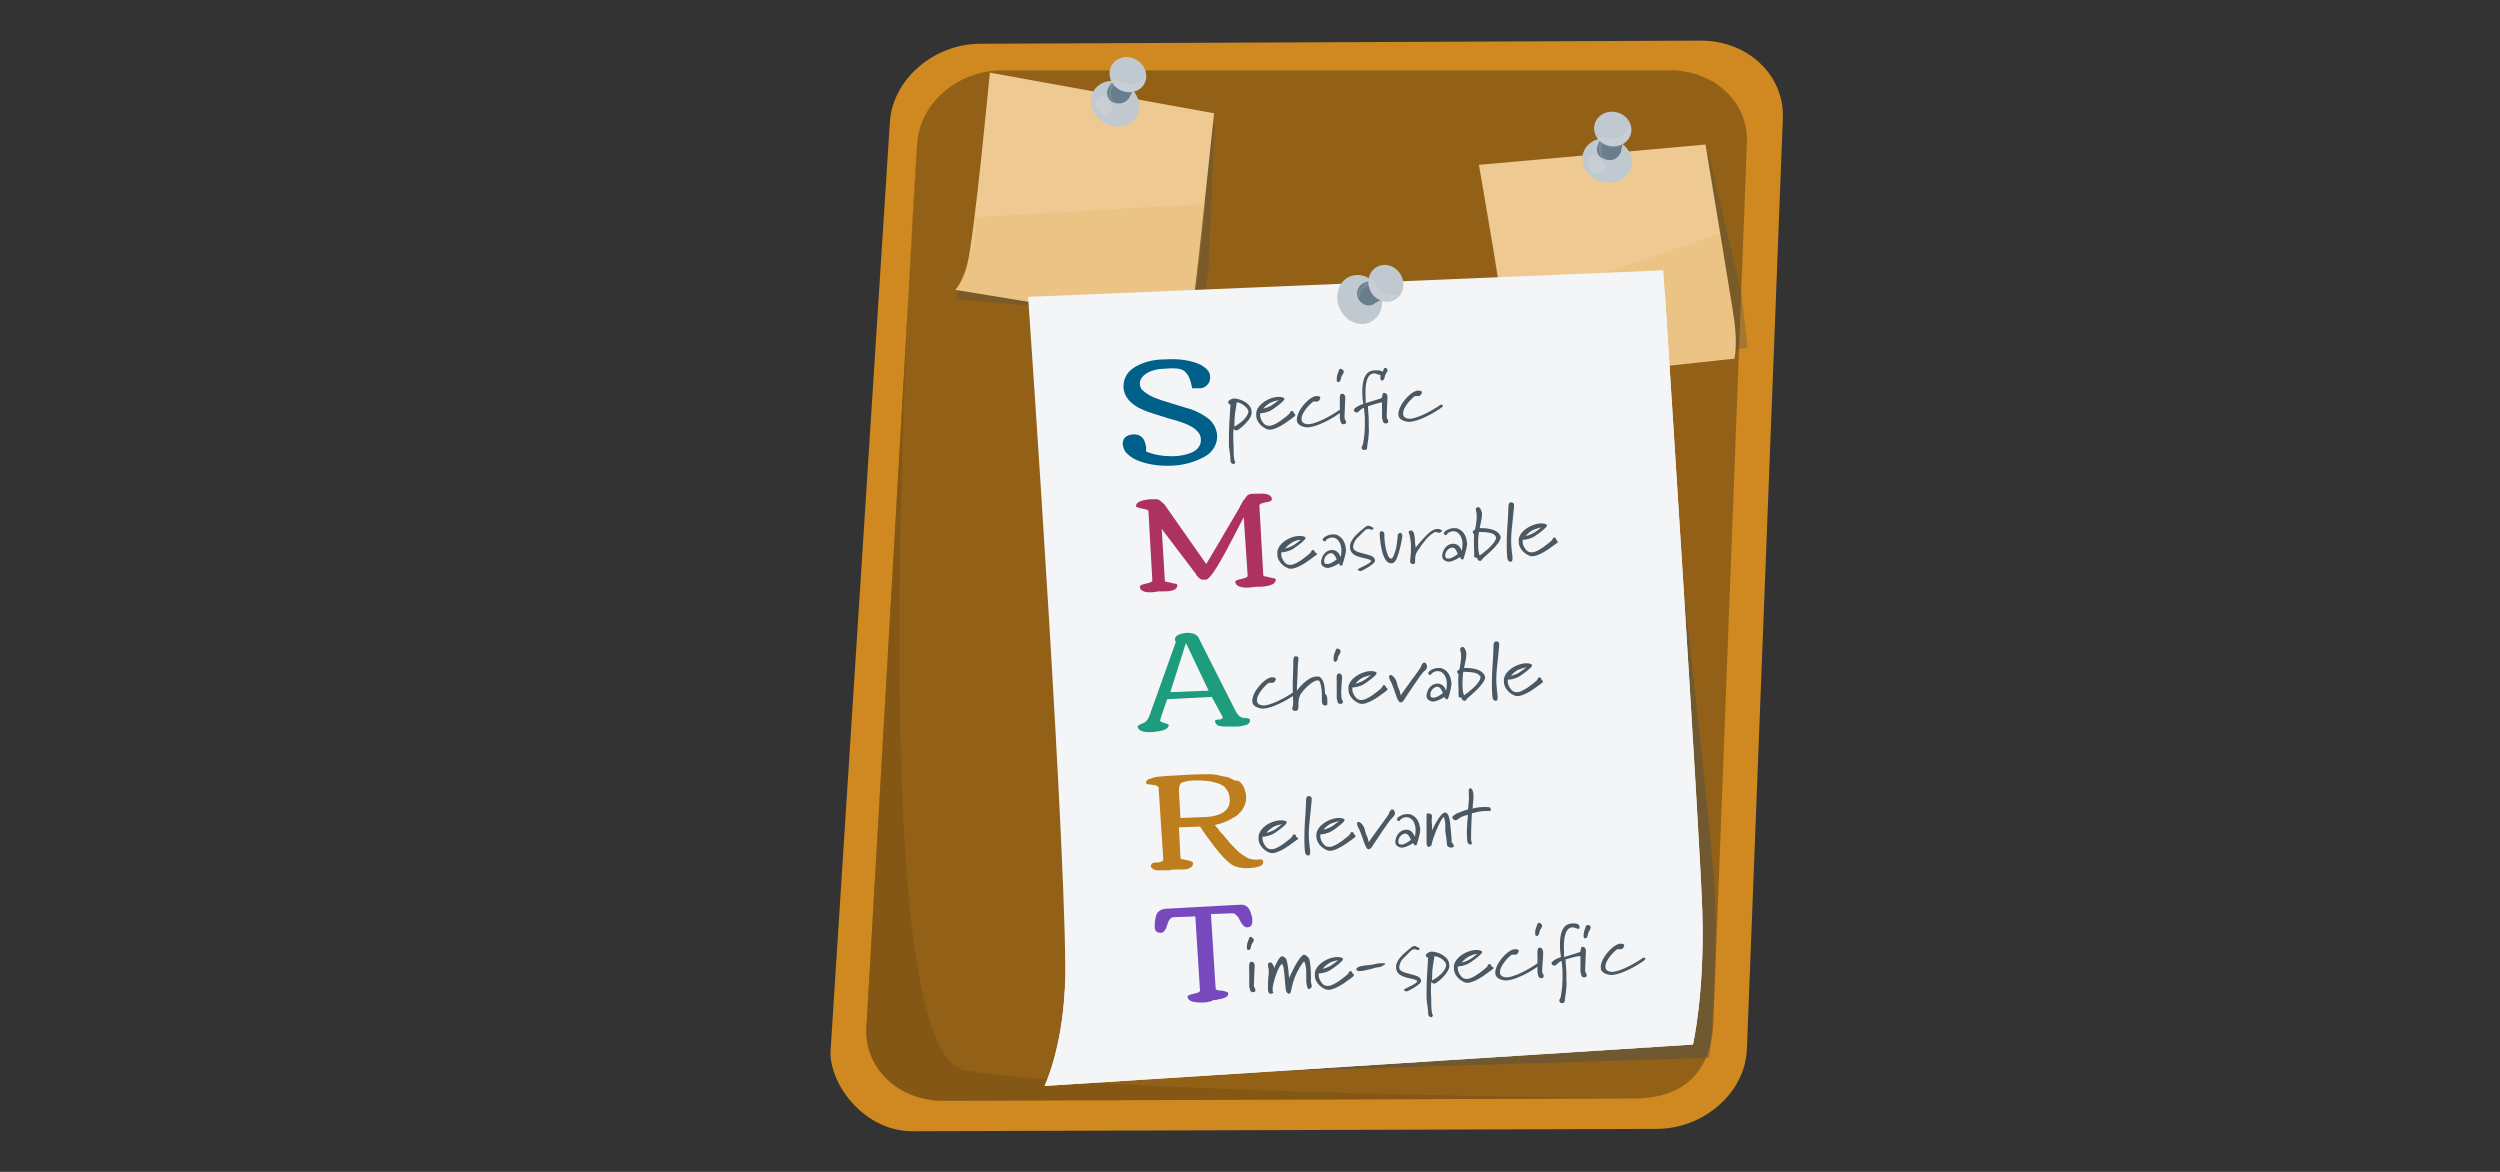
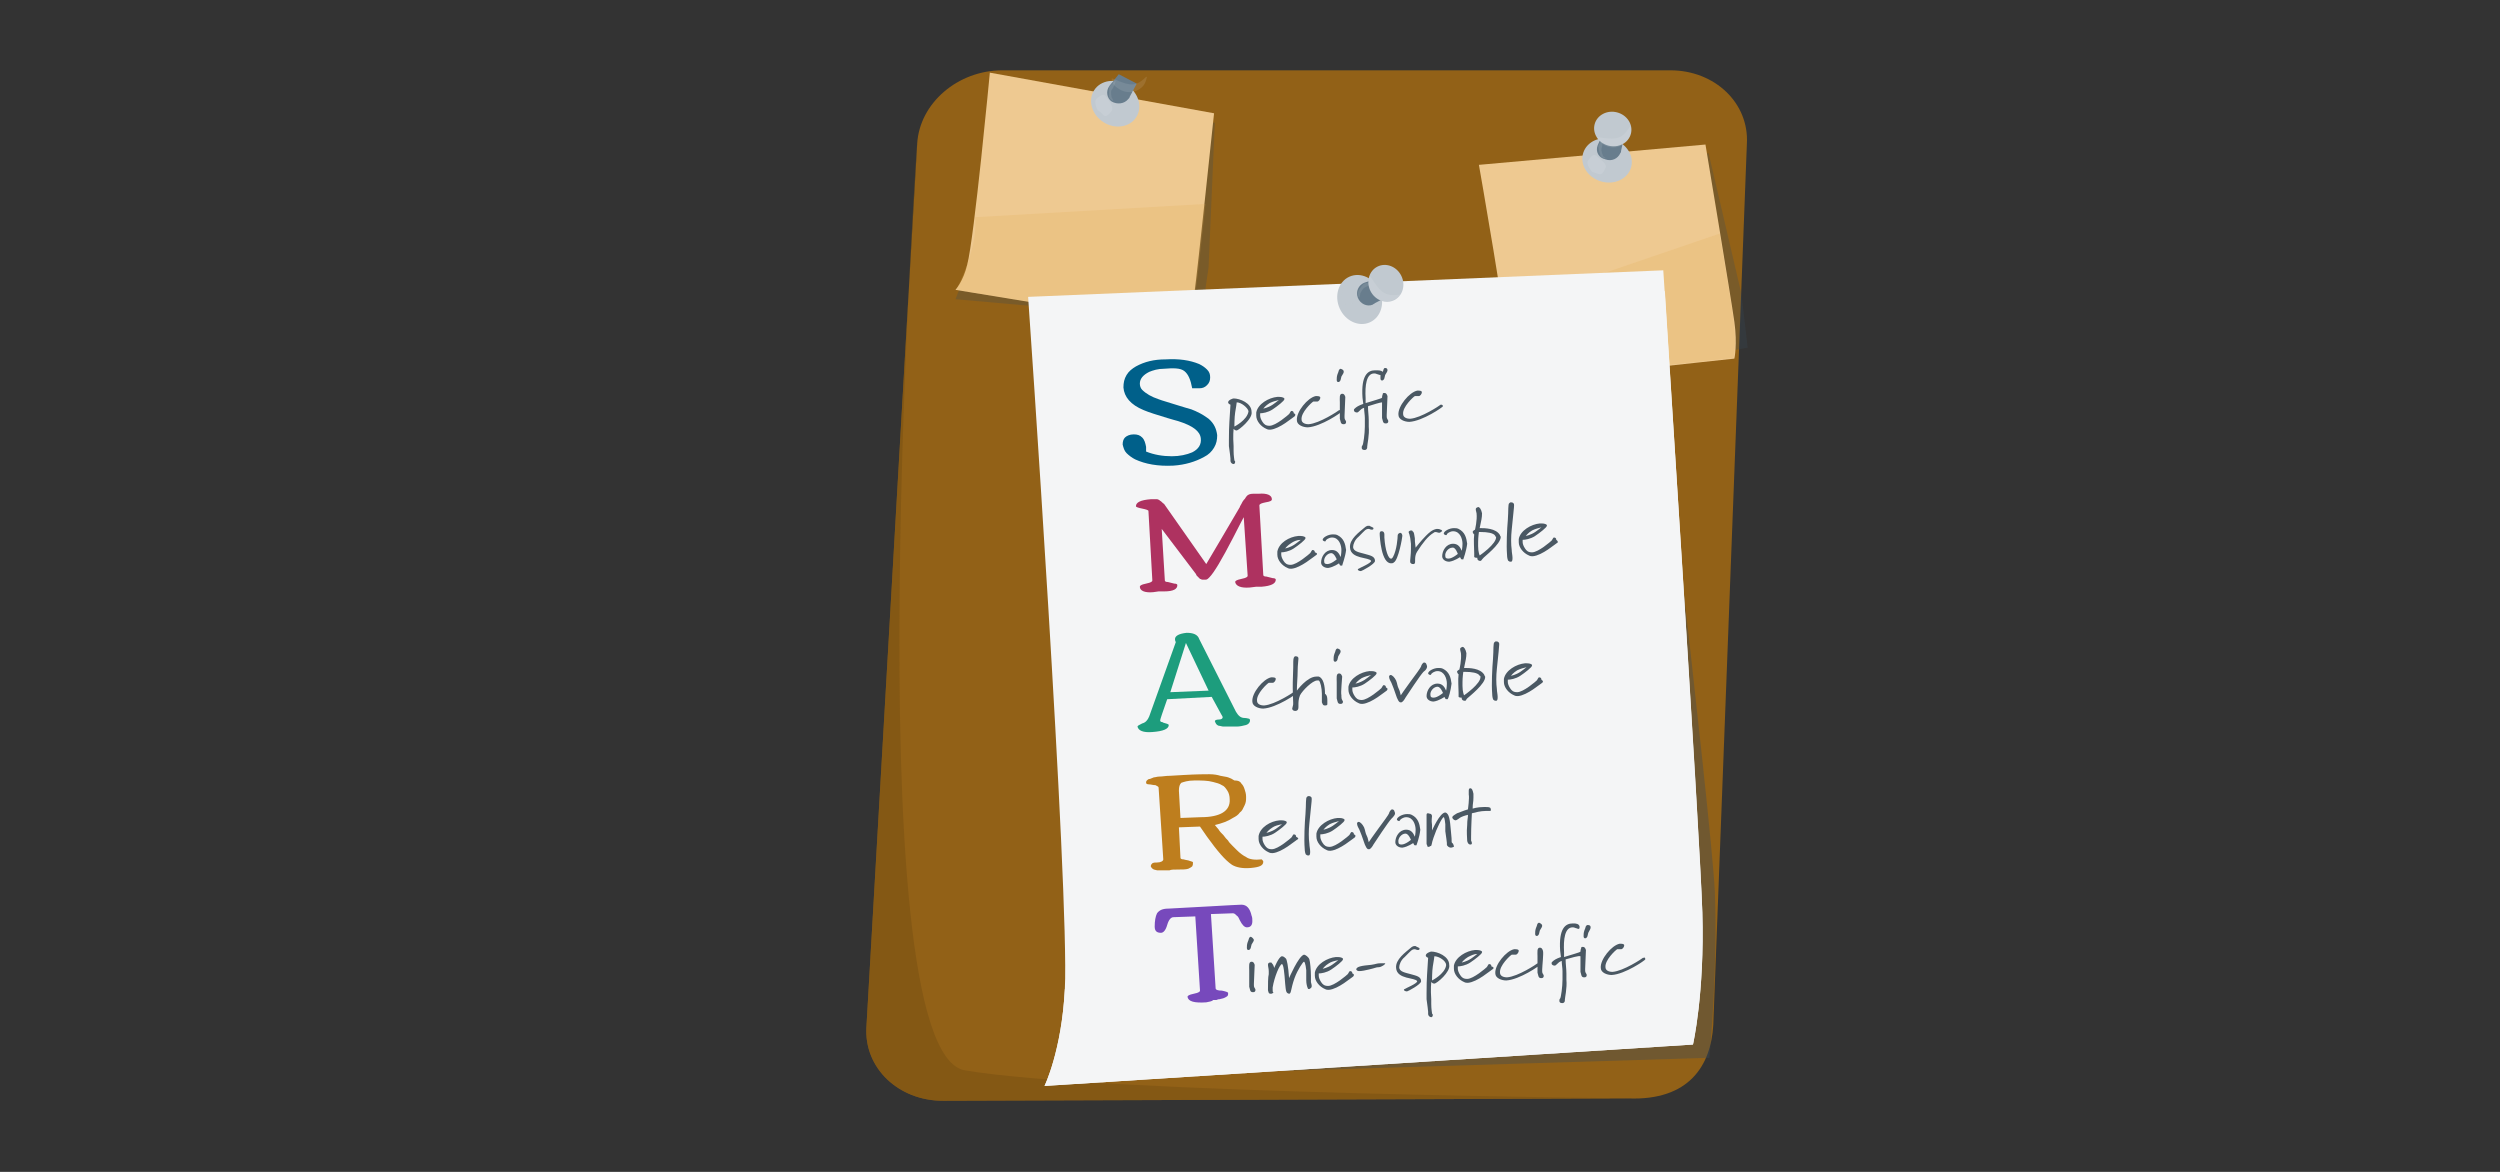
<svg xmlns="http://www.w3.org/2000/svg" version="1.1" id="Layer_1" x="0px" y="0px" viewBox="0 0 320 150" style="enable-background:new 0 0 320 150;" xml:space="preserve">
  <rect x="0" y="0" width="320" height="150" fill="#333333" stroke="none" />
  <style type="text/css">
	.st0{fill:#CF8920;}
	.st1{fill:#926117;}
	.st2{opacity:0.6;fill:#7C5213;}
	.st3{opacity:0.2;fill:#E4AA53;}
	.st4{opacity:0.27;fill:#3B4B59;}
	.st5{fill:#EEC991;}
	.st6{fill:#C1C9D0;}
	.st7{fill:#687D8D;}
	.st8{opacity:0.1;fill:#FFFFFF;}
	.st9{opacity:0.39;fill:#3B4B59;}
	.st10{fill:#F4F5F6;}
	.st11{opacity:0.1;fill:#C1C9D0;}
	.st12{fill:#00608A;}
	.st13{fill:#4A5863;}
	.st14{fill:#AE3260;}
	.st15{fill:#1D9D7D;}
	.st16{fill:#BE7E1E;}
	.st17{fill:#7749BC;}
</style>
  <g>
-     <path class="st0" d="M212,144.5l-95.2,0.3c-6.1,0-10.5-5.8-10.5-10.1l7.6-119c0.3-5.5,5.6-10.1,11.6-10.1l92.2-0.4   c6.1,0,10.8,4.5,10.5,10.1l-4.6,119.1C223.3,140,218,144.5,212,144.5z" />
    <path class="st1" d="M208.4,140.6l-87.7,0.3c-5.7,0-10.1-4.2-9.8-9.4l6.5-113.1c0.3-5.2,5.2-9.4,10.9-9.4l85.5,0   c5.7,0,10.1,4.2,9.8,9.4l-4.3,112.8C219,136.4,216.2,140.9,208.4,140.6z" />
    <path class="st2" d="M208.4,140.6l-87.7,0.3c-5.7,0-10.1-4.2-9.8-9.4l6.5-113.1c0.3-5.2-8.3,116.1,6.1,118.6   C140.9,140,211.3,140.6,208.4,140.6z" />
  </g>
-   <path class="st3" d="M191.9,40.2c2,3.2,1.4,9.5,1.4,9.5l28.8-7.2c0,0,0.1-1.9-0.6-4.7c-0.7-2.5-2.2-7.4-3.3-10.9" />
  <polygon class="st4" points="155.5,15.7 154.7,34.2 153.7,41.1 122.3,38.3 125,31.4 150,15.7 " />
  <path class="st5" d="M126.7,9.3c0,0-2,21.2-2.9,24.6c-0.5,2.1-1.5,3.2-1.5,3.2l29.3,4.8c0,0,0.8-1.7,1.3-4.5  c0.4-2.9,2.5-22.9,2.5-22.9L126.7,9.3z" />
  <path class="st3" d="M124.8,27.8c0.5,3.8-2.4,9.3-2.4,9.3l29.3,4.8c0,0,0.8-1.7,1.3-4.5c0.4-2.5,0.9-7.7,1.3-11.3" />
  <g>
    <ellipse transform="matrix(0.541 -0.841 0.841 0.541 54.358 126.092)" class="st6" cx="142.7" cy="13.3" rx="2.8" ry="3.2" />
    <path class="st7" d="M142,11l1.2-1.5l2.3,1.2l-0.9,1.7c0,0.1-0.1,0.2-0.2,0.3c-0.5,0.6-1.4,0.7-2.1,0.3   C141.7,12.6,141.5,11.7,142,11z" />
    <path class="st8" d="M140.5,14.1c0,0-0.6-1.1-0.1-1.5s0.9-0.7,1.2-0.2c0.3,0.4,1,1.3,0.7,1.8c-0.3,0.4-0.7,0.8-1,0.6   C141,14.4,140.5,14.1,140.5,14.1z" />
    <path class="st8" d="M142.3,12.5c0,0-0.2-0.8,0-1c0.2-0.2,0.7-1.4,0.4-1.1S142,11,142,11.2s-0.1,1.1,0,1.3c0.1,0.2,0.5,0.5,0.5,0.4   S142.3,12.5,142.3,12.5z" />
-     <ellipse transform="matrix(0.503 -0.864 0.864 0.503 63.44 129.493)" class="st6" cx="144.4" cy="9.6" rx="2.2" ry="2.4" />
    <path class="st8" d="M143.1,11.3c1.1,0.8,2.5,0.6,3.3-0.4c0.2-0.3,0.3-0.6,0.4-1c0-0.4-0.6,0.8-1.8,0.9c-1.1,0.1-2.8-1-2.7-0.7   C142.3,10.6,142.6,11,143.1,11.3z" />
  </g>
  <polygon class="st4" points="218.7,19.6 222.9,37.6 223.7,44.5 192.7,50.1 193.5,42.8 213.5,21 " />
  <path class="st5" d="M189.3,21.1c0,0,3.7,21,3.8,24.5c0.1,2.2-0.6,3.5-0.6,3.5l29.5-3.2c0,0,0.4-1.8,0-4.7s-3.7-22.7-3.7-22.7  L189.3,21.1z" />
  <path class="st3" d="M192.3,39.4c1.5,3.5,0.1,9.6,0.1,9.6l29.5-3.2c0,0,0.4-1.8,0-4.7c-0.3-2.6-1.2-7.6-1.8-11.2" />
  <g>
    <ellipse transform="matrix(0.298 -0.955 0.955 0.298 124.736 210.835)" class="st6" cx="205.7" cy="20.6" rx="2.8" ry="3.2" />
    <path class="st7" d="M204.5,18.6l0.8-1.8l2.6,0.6l-0.4,1.9c0,0.1,0,0.2-0.1,0.3c-0.3,0.7-1.1,1.1-1.9,0.8   C204.6,20.2,204.2,19.4,204.5,18.6z" />
    <path class="st8" d="M203.8,22c0,0-0.9-1-0.5-1.5s0.7-0.9,1.1-0.5c0.4,0.4,1.4,1,1.1,1.5c-0.2,0.5-0.5,0.9-0.8,0.8   S203.8,22,203.8,22z" />
    <path class="st8" d="M205.2,20c0,0-0.3-0.7-0.2-1s0.3-1.5,0.1-1.2c-0.2,0.3-0.5,0.7-0.5,1s0.2,1,0.3,1.2c0.2,0.2,0.6,0.4,0.6,0.2   C205.5,20.2,205.2,20,205.2,20z" />
    <ellipse transform="matrix(0.256 -0.967 0.967 0.256 137.543 211.854)" class="st6" cx="206.4" cy="16.6" rx="2.2" ry="2.4" />
    <path class="st8" d="M205.6,18.7c1.2,0.5,2.6-0.1,3-1.3c0.1-0.3,0.2-0.7,0.1-1.1c-0.1-0.4-0.4,0.9-1.5,1.3c-1,0.4-3-0.2-2.8,0   C204.7,18.1,205.1,18.5,205.6,18.7z" />
  </g>
  <path class="st9" d="M133.5,40.7c0,0,6.4,73.1,6,85.2c-0.2,7.6-2.3,12-2.3,12l81.6-2.5c0,0,1.1-11.3,0.7-21.3  c-0.5-10-8.6-78.1-8.6-78.1L133.5,40.7z" />
  <path class="st10" d="M131.6,38c0,0,5.3,76.1,4.7,88.6c-0.4,7.9-2.6,12.4-2.6,12.4l83-5.3c0,0,1.5-6.5,1.2-16.9s-5-82.2-5-82.2  L131.6,38z" />
  <g>
    <ellipse transform="matrix(0.912 -0.411 0.411 0.912 -0.434 74.829)" class="st6" cx="174" cy="38.4" rx="2.8" ry="3.2" />
    <path class="st7" d="M174.6,36.2l1.8-0.6l1.3,2.3l-1.7,0.9c-0.1,0.1-0.2,0.1-0.3,0.2c-0.7,0.3-1.6-0.1-1.9-0.9   C173.5,37.3,173.9,36.5,174.6,36.2z" />
    <path class="st11" d="M171.7,37.9c0,0,0.1-1.3,0.7-1.4c0.6-0.1,1.2-0.1,1.1,0.4s0.1,1.7-0.4,1.9s-1,0.2-1.2-0.1   C171.9,38.5,171.7,37.9,171.7,37.9z" />
    <path class="st8" d="M174.1,37.6c0,0,0.3-0.7,0.6-0.8c0.3-0.1,1.3-0.8,0.9-0.7c-0.4,0.1-0.9,0.1-1.1,0.3c-0.2,0.2-0.7,0.8-0.7,1.1   c0,0.2,0.1,0.7,0.2,0.6C174.1,37.9,174.1,37.6,174.1,37.6z" />
    <ellipse transform="matrix(0.893 -0.45 0.45 0.893 2.684 83.774)" class="st6" cx="177.4" cy="36.2" rx="2.2" ry="2.4" />
    <path class="st8" d="M175.3,37c0.5,1.2,1.8,1.9,3,1.4c0.3-0.1,0.6-0.3,0.9-0.6c0.3-0.3-0.9,0.3-2-0.3c-1-0.5-1.8-2.4-1.9-2.1   C175.1,36,175.1,36.5,175.3,37z" />
  </g>
  <path class="st10" d="M136.3,126.6c-0.4,7.9-2.6,12.4-2.6,12.4l83-5.3c0,0,1.5-6.5,1.2-16.9c-0.3-9.2-4-66.7-4.8-79.6" />
  <g>
    <path class="st12" d="M149,47.2c-0.8,0-1.4,0.2-1.9,0.4c-0.8,0.4-1.2,0.9-1.2,1.5c0,0.3,0.1,0.6,0.3,0.8c0.5,0.5,1.2,0.9,2.1,1.2   c0.5,0.2,1.3,0.4,2.2,0.7c1,0.3,1.6,0.5,2,0.6c0.3,0.1,0.7,0.3,1.1,0.5c0.4,0.2,0.8,0.5,1.1,0.7c0.7,0.6,1,1.3,1.1,2.1   c0,0.6-0.1,1.1-0.4,1.6c-0.3,0.5-0.7,0.9-1.3,1.2c-1.1,0.6-2.4,1-3.9,1.1c-2,0.1-3.6-0.2-4.9-0.8c-0.4-0.2-0.8-0.5-1.1-0.8   c-0.3-0.3-0.4-0.7-0.5-1.1c0-0.4,0.1-0.7,0.3-0.9c0.2-0.2,0.6-0.4,1.1-0.4c0.5,0,0.8,0.1,1.1,0.4c0.3,0.3,0.4,0.7,0.5,1.2   c0,0.2,0,0.4,0,0.6c1,0.4,2.1,0.6,3.3,0.6c1,0,1.9-0.2,2.6-0.5c0.8-0.4,1.2-1,1.1-1.8c-0.1-0.9-1-1.6-2.9-2.2   c-0.3-0.1-0.8-0.2-1.4-0.4c-1.3-0.4-2.3-0.7-3-1c-1.7-0.7-2.5-1.7-2.6-2.9c0-0.6,0.1-1.1,0.4-1.6c0.3-0.5,0.7-0.8,1.2-1.1   c1.1-0.6,2.3-0.9,3.8-0.9c1.7-0.1,3.1,0.1,4.3,0.6c0.4,0.2,0.7,0.4,1,0.7c0.3,0.3,0.4,0.6,0.4,1c0,0.4-0.1,0.7-0.4,1   c-0.3,0.3-0.6,0.4-1,0.4c-0.4,0-0.7,0-0.9,0c-0.2-1.1-0.5-1.8-1-2.2S150.2,47.1,149,47.2z" />
  </g>
  <path class="st13" d="M158.3,55.1c-0.2,0-0.3-0.1-0.4-0.2c0,0-0.1,0.9,0,2.2l0,0.6c0,0.7,0.1,1.1,0.1,1.2c0,0.1,0.1,0.1,0.1,0.2  c0,0.2-0.1,0.3-0.2,0.3c-0.2,0-0.4-0.2-0.4-0.4c0-0.1,0-0.1,0-0.2c0,0,0,0,0-0.1c0-0.2-0.1-0.8-0.2-1.6c0-0.3,0-0.5,0-0.8  c0-2,0.1-2.7,0.2-4.5c0,0-0.3-0.1-0.3-0.3c0-0.3,0.6-0.5,0.7-0.5c0.8,0,2.3,0.6,2.3,1.7C160.4,53.6,158.5,55.1,158.3,55.1z   M158.3,51.5c0,0-0.1,0.8-0.2,1.3c-0.1,0.6-0.1,1.8-0.1,1.8s1.6-0.8,1.8-1.9c0,0,0-0.1,0-0.1C159.7,52.2,158.9,51.5,158.3,51.5z   M165.7,53.3c-0.2,0.1-1.9,1.6-3.1,1.7c-0.2,0-0.3,0-0.5-0.1c-0.7-0.3-1.3-1-1.3-1.7c0-0.1,0-0.2,0-0.4c0.2-1.1,1.6-1.9,2.7-2  c0.4,0,0.7,0,0.9,0.2c0,0,0,0,0,0.1c0,0.2-0.9,0.9-1.5,1.3c-0.6,0.4-1.3,0.5-1.6,0.5c0,0,0,0.1,0,0.3c0,0.2,0.1,0.5,0.3,0.8  c0.2,0.3,0.4,0.5,0.9,0.5c0.8,0,2.4-1.4,2.5-1.5c0.1-0.1,0.2-0.4,0.3-0.4c0.2,0,0.3,0.1,0.3,0.3C165.9,53,165.8,53.2,165.7,53.3z   M162.5,51.6c-0.5,0.3-0.8,0.7-0.8,0.7s0.6-0.1,1.2-0.5c0.3-0.2,0.4-0.3,0.8-0.6C163.3,51.3,162.9,51.4,162.5,51.6z M171.7,52.7  c0,0.1-2.6,1.9-4.3,2c-0.6,0-1.4-0.3-1.4-0.9c-0.1-1.1,1.4-2.9,2.4-3.1c0.1,0,0.1,0,0.2,0c0.3,0,0.4,0.1,0.4,0.2  c0,0.2-0.2,0.5-0.4,0.5c-0.1,0-0.2,0-0.4,0c0,0-0.1,0-0.1,0c-0.2,0.1-1.6,1.4-1.5,2.3c0,0.4,0.4,0.6,0.9,0.6  c1.4-0.1,3.8-1.7,3.9-1.8c0,0,0.1,0,0.1,0C171.6,52.4,171.7,52.5,171.7,52.7L171.7,52.7z M172,47.6c0,0.1-0.1,0.3-0.3,0.6  c-0.1,0.4-0.1,0.5-0.2,0.6c-0.1,0.1-0.1,0.1-0.2,0.1c-0.2,0-0.2-0.2-0.2-0.3c0-0.2,0-0.4,0.1-0.7c0.2-0.4,0.1-0.6,0.4-0.7  C171.9,47.3,172,47.4,172,47.6L172,47.6z M172.1,53.2l0,0.2c0,0.4,0.2,0.4,0.2,0.6c0,0.2-0.1,0.3-0.3,0.3c-0.1,0-0.2,0-0.3-0.1  c-0.1-0.1-0.1-0.3-0.2-0.6c0-0.5,0-1.2,0-2.1c0-0.5-0.1-1.1,0.3-1.1c0.2,0,0.3,0.1,0.4,0.4C172.2,51.1,172.1,52.9,172.1,53.2z   M175.1,52c0,0.6,0.1,1.2,0.1,1.8c0,0.3,0,0.5,0,0.8c0.1,1.1-0.2,2.3-0.2,2.6c0,0,0,0.1,0,0.1c0,0.1-0.1,0.3-0.3,0.3  c-0.3,0-0.4-0.1-0.4-0.3c0-0.1,0-0.2,0.1-0.3c0.1-0.1,0.3-1.5,0.3-2.4c0-0.4,0-0.8,0-1.1c0-0.4-0.1-0.9-0.1-1.3  c-0.3,0.1-0.4,0.2-0.6,0.4c-0.1,0.1-0.2,0.2-0.3,0.2c-0.2,0-0.4-0.1-0.4-0.3c0-0.1,0-0.1,0.1-0.2c0.2-0.2,0.5-0.4,1.1-0.6l-0.1-0.8  c-0.2-2.9,0.7-3.5,1.6-3.5c0.1,0,0.2,0,0.3,0c0.4,0,0.6,0.1,0.7,0.2c0.1-0.3,0.1-0.5,0.3-0.5c0.2,0,0.3,0.1,0.3,0.3l0,0  c0,0.1-0.1,0.3-0.3,0.6c-0.1,0.4-0.1,0.5-0.2,0.6c-0.1,0.1-0.1,0.1-0.2,0.1c-0.2,0-0.2-0.2-0.2-0.3c0-0.1,0-0.3,0-0.4  c-0.2,0-0.3-0.1-0.4-0.1c-0.2-0.1-0.3-0.1-0.4-0.1c-1,0-1.2,1.5-1.1,3.2c0,0.3,0,0.4,0,0.6c0.9-0.3,2.1-0.6,2.1-0.7  c0-0.3,0.1-0.4,0.1-0.5c0-0.1,0.1-0.1,0.2-0.1c0.2,0,0.3,0.1,0.4,0.4c0,0.3-0.1,2.1-0.1,2.4l0,0.2c0,0.4,0.2,0.4,0.2,0.6  c0,0.2-0.1,0.3-0.3,0.3c-0.1,0-0.2,0-0.3-0.1c-0.1-0.1-0.1-0.3-0.2-0.6c0-0.5,0-1.1,0-2C176.7,51.5,175.7,51.8,175.1,52z M184.7,52  c0,0.1-2.6,1.9-4.3,2c-0.6,0-1.4-0.3-1.4-0.9c-0.1-1.1,1.4-2.9,2.4-3.1c0.1,0,0.1,0,0.2,0c0.3,0,0.4,0.1,0.4,0.2  c0,0.2-0.2,0.5-0.4,0.5c-0.1,0-0.2,0-0.4,0c0,0-0.1,0-0.1,0c-0.2,0.1-1.6,1.4-1.5,2.3c0,0.4,0.4,0.6,0.9,0.6  c1.4-0.1,3.8-1.7,3.9-1.8c0,0,0.1,0,0.1,0C184.6,51.8,184.7,51.9,184.7,52L184.7,52z" />
  <g>
    <path class="st14" d="M147,65.4c0-0.1-0.3-0.2-0.8-0.3c-0.5-0.1-0.8-0.2-0.8-0.3c0-0.5,0.6-0.8,1.9-0.9l0.8,0   c0.1,0,0.3,0.1,0.4,0.2c0.2,0.1,0.3,0.3,0.5,0.4l5.4,7.7c0.9-1.5,2.3-3.9,4.3-7.3l0,0c0-0.1,0.1-0.2,0.2-0.4   c0.1-0.2,0.2-0.4,0.3-0.5c0.1-0.1,0.2-0.2,0.3-0.4c0.2-0.3,0.5-0.4,0.9-0.4l0.7,0c1.1-0.1,1.7,0.2,1.7,0.7c0,0.2-0.2,0.3-0.8,0.4   c-0.5,0.1-0.8,0.2-0.8,0.4l0.5,8.9c0,0.1,0.1,0.2,0.4,0.2c0.3,0.1,0.5,0.1,0.8,0.2c0.3,0,0.4,0.1,0.4,0.2c0,0.5-0.6,0.8-1.8,0.9   l-0.7,0l-0.8,0.1c-1.2,0.1-1.8-0.2-1.9-0.7c0-0.1,0.1-0.2,0.4-0.3c0.3-0.1,0.5-0.1,0.8-0.2c0.3-0.1,0.4-0.2,0.4-0.3l-0.5-7.5   c-0.1,0.2-0.6,1.1-1.4,2.7c-1.4,2.7-2.4,4.4-3,5l0,0c-0.2,0.2-0.3,0.3-0.5,0.3c-0.1,0-0.3,0-0.4,0c-0.1,0-0.2-0.1-0.3-0.1   c-0.1-0.1-0.1-0.1-0.2-0.2c0,0-0.1-0.1-0.2-0.2c-0.1-0.1-0.1-0.2-0.1-0.2l-4.4-5.8l0.4,6.6c0,0.1,0.1,0.2,0.4,0.2   c0.3,0.1,0.5,0.1,0.8,0.2c0.3,0,0.4,0.1,0.4,0.2c0,0.5-0.5,0.8-1.7,0.8l-0.7,0l-0.7,0.1c-1.1,0.1-1.7-0.2-1.7-0.7   c0-0.1,0.1-0.2,0.4-0.3c0.3-0.1,0.5-0.1,0.8-0.2c0.3-0.1,0.4-0.2,0.4-0.3L147,65.4z" />
  </g>
  <g>
    <path class="st13" d="M168.4,71.1c-0.2,0.1-1.9,1.6-3.1,1.7c-0.2,0-0.3,0-0.5-0.1c-0.7-0.3-1.3-1-1.3-1.7c0-0.1,0-0.2,0-0.4   c0.2-1.1,1.5-1.9,2.7-2c0.4,0,0.7,0,0.9,0.2c0,0,0,0,0,0.1c0,0.2-0.9,0.9-1.5,1.3c-0.6,0.4-1.3,0.5-1.6,0.5c0,0,0,0.1,0,0.3   c0,0.2,0.1,0.5,0.3,0.8c0.2,0.3,0.4,0.5,0.9,0.5c0.8,0,2.4-1.4,2.5-1.5c0.1-0.1,0.2-0.4,0.3-0.4c0.2,0,0.3,0.1,0.3,0.3   C168.7,70.8,168.6,71,168.4,71.1z M165.3,69.5c-0.5,0.3-0.8,0.7-0.8,0.7s0.6-0.1,1.2-0.5c0.3-0.2,0.4-0.3,0.8-0.6   C166,69.1,165.6,69.3,165.3,69.5z" />
    <path class="st13" d="M171.8,72.4c0,0-0.1,0-0.1,0c-0.1,0-0.2,0-0.2-0.1c-0.1-0.1-0.1-0.2-0.1-0.2s-0.7,0.5-1.4,0.6   c-0.5,0-0.9-0.3-0.9-0.7c0-0.7,0.5-1.6,1.4-1.6c0.6,0,0.9,0.4,1.1,0.9c0,0,0.1-0.4,0.1-0.9c0-0.6-0.3-1.6-1.2-1.6   c-0.4,0-0.8,0.3-0.8,0.4c0,0,0,0.1-0.1,0.1c-0.1,0-0.3-0.1-0.3-0.2c0-0.3,0.7-0.7,1.3-0.7c0.2,0,0.4,0,0.6,0.1   c0.8,0.4,1,1.1,1.1,1.9C172.2,71.3,171.8,72.3,171.8,72.4z M170.4,70.8c-0.5,0-1,0.6-0.9,1.1c0,0.2,0.1,0.3,0.4,0.3   c0.5,0,1.2-0.6,1.2-0.6S170.8,70.8,170.4,70.8z" />
    <path class="st13" d="M175.6,67.8c-0.2,0-0.3-0.1-0.4-0.1c-0.4,0-0.5,0.2-1.3,1c-0.5,0.4-0.7,1-0.7,1.3c0,0.6,0.8,0.7,1.5,0.9   c0.7,0.2,1.3,0.3,1.3,0.9c0,0.4-1.7,1.3-1.8,1.3c-0.2,0-0.4-0.1-0.4-0.2c0,0,0-0.1,0.1-0.1c0.1-0.1,1.6-0.7,1.6-1   c-0.2-0.5-2.6-0.2-2.7-1.7c-0.1-1.1,1.2-2,1.9-2.6c0.1-0.1,0.3-0.2,0.4-0.2c0.1,0,0.2,0,0.2,0c0.1,0.1,0.5,0.2,0.5,0.3l0,0   C175.8,67.7,175.8,67.8,175.6,67.8z" />
    <path class="st13" d="M178.4,72c-0.1,0.1-0.2,0.1-0.3,0.1c-1.3,0.1-1.5-3.4-1.5-3.8c0-0.2,0.1-0.3,0.2-0.3l0.1,0   c0.2,0,0.3,0.2,0.3,0.4c0,0.1,0,0.3,0,0.4c0.1,1.6,0.5,2.8,0.9,2.7c0.1,0,0.1-0.1,0.2-0.2c0.5-0.9,0.6-2.5,0.6-2.7   c0-0.1,0-0.3,0.3-0.4c0.3,0,0.3,0.4,0.3,0.4C179.5,68.8,179,71.7,178.4,72z" />
    <path class="st13" d="M184.2,68.2c-0.1,0-0.3-0.1-0.4-0.1c-0.1,0-0.2,0-0.3,0.1c-0.7,0.4-1.4,1.3-2.1,2.4c-0.4,0.6-0.2,1.3-0.3,1.5   c-0.1,0.1-0.1,0.1-0.2,0.1c-0.1,0-0.2,0-0.3-0.1c-0.1-0.1-0.1-0.1-0.1-0.3c0-0.3,0.1-0.8,0.1-1.5c0-0.3,0-0.5,0-0.7   c-0.1-1.2-0.3-1.4-0.3-1.5c0-0.1,0.2-0.2,0.3-0.2c0.1,0,0.2,0,0.2,0.1c0.2,0.1,0.2,0.3,0.3,0.9c0,0.3,0,0.5,0.1,1.2   c0,0,0.7-0.9,1.3-1.5c0.4-0.4,0.8-0.8,1.4-0.9c0.2,0,0.3,0,0.5,0.1c0.1,0,0.2,0.1,0.2,0.2C184.5,68,184.4,68.2,184.2,68.2z" />
    <path class="st13" d="M187.3,71.6c0,0-0.1,0-0.1,0c-0.1,0-0.2,0-0.2-0.1c-0.1-0.1-0.1-0.2-0.1-0.2s-0.7,0.5-1.4,0.6   c-0.5,0-0.9-0.3-0.9-0.7c0-0.7,0.5-1.6,1.4-1.6c0.6,0,0.9,0.4,1.1,0.9c0,0,0.1-0.4,0.1-0.9c0-0.6-0.3-1.6-1.2-1.6   c-0.4,0-0.8,0.3-0.8,0.4c0,0,0,0.1-0.1,0.1c-0.1,0-0.3-0.1-0.3-0.2c0-0.3,0.7-0.7,1.3-0.7c0.2,0,0.4,0,0.6,0.1   c0.8,0.4,1,1.1,1.1,1.9C187.7,70.5,187.3,71.6,187.3,71.6z M185.9,70.1c-0.5,0-1,0.6-0.9,1.1c0,0.2,0.1,0.3,0.4,0.3   c0.5,0,1.2-0.6,1.2-0.6S186.3,70,185.9,70.1z" />
    <path class="st13" d="M189.8,71.5c-0.2,0.2-0.1,0.2-0.3,0.3c-0.2,0-0.4-0.1-0.4-0.3c0-0.1,0-0.1,0-0.1s0,0,0,0   c-0.1,0-0.3,0-0.4-0.1c0,0,0-0.2,0-0.5c0-0.6-0.1-1.7,0-2.4c0,0-0.1,0-0.2-0.3c0-0.1,0.1-0.2,0.3-0.3c0,0,0.3-1.2,0.2-2.1   c0-0.1-0.1-0.3-0.1-0.5c0-0.1,0-0.2,0.3-0.3c0.2,0,0.4,0.3,0.5,0.8c0,0.6-0.1,0.9-0.3,1.9c0,0,0.1,0,0.1,0c0.5,0,2,0,2.5,0.9   c0,0.1,0.1,0.2,0.1,0.2C192.1,69.7,189.9,71.3,189.8,71.5z M191.4,68.6c-0.2-0.4-1.1-0.5-1.8-0.5c-0.1,0-0.2,0-0.3,0   c0,0-0.1,0.7-0.1,1.3c0,0.2,0,0.3,0,0.5c0,0.8,0.2,1.2,0.2,1.2s2.2-1.5,2.1-2.4C191.4,68.7,191.4,68.7,191.4,68.6z" />
    <path class="st13" d="M193.5,67.8c-0.1,0.9-0.1,1.9,0,2.6c0,0.3,0.1,0.7,0.1,1c0,0.2,0,0.5-0.2,0.5c-0.1,0-0.2,0-0.3-0.1   c-0.1,0-0.2-0.4-0.2-0.8c-0.1-1.2,0-3.3,0.1-4.4c0.1-1.3,0-2.1,0.2-2.2c0.1-0.1,0.1-0.1,0.2-0.1c0.1,0,0.2,0,0.3,0.1   c0.1,0.1,0.1,0.1,0.1,0.3C193.8,65,193.7,65.7,193.5,67.8z" />
    <path class="st13" d="M199.3,69.5c-0.2,0.1-1.9,1.6-3.1,1.7c-0.2,0-0.3,0-0.5-0.1c-0.7-0.3-1.3-1-1.3-1.7c0-0.1,0-0.2,0-0.4   c0.2-1.1,1.6-1.9,2.7-2c0.4,0,0.7,0,0.9,0.2c0,0,0,0,0,0.1c0,0.2-0.9,0.9-1.5,1.3c-0.6,0.4-1.3,0.5-1.6,0.5c0,0,0,0.1,0,0.3   c0,0.2,0.1,0.5,0.3,0.8c0.2,0.3,0.4,0.5,0.9,0.5c0.8,0,2.4-1.4,2.5-1.5c0.1-0.1,0.2-0.4,0.3-0.4c0.2,0,0.3,0.1,0.3,0.3   C199.5,69.3,199.4,69.5,199.3,69.5z M196.1,67.9c-0.5,0.3-0.8,0.7-0.8,0.7s0.6-0.1,1.2-0.5c0.3-0.2,0.4-0.3,0.8-0.6   C196.9,67.6,196.5,67.7,196.1,67.9z" />
  </g>
  <g>
    <path class="st15" d="M160,92.2c0,0.3-0.2,0.5-0.5,0.6c-0.4,0.1-0.8,0.2-1.2,0.2l-0.1,0c-0.8,0-1.4,0-1.6,0c-0.2,0-0.4-0.1-0.6-0.1   c-0.3-0.1-0.4-0.3-0.5-0.6c0-0.1,0.2-0.2,0.5-0.2c0.3,0,0.5-0.1,0.5-0.3c0-0.1-0.1-0.2-0.2-0.4l0,0l-1.2-2.2l-5.7,0.3   c-0.6,1.7-0.9,2.6-0.9,2.7s0.1,0.2,0.1,0.2l0,0c0,0,0.2,0,0.3,0.1c0.4,0.1,0.7,0.2,0.7,0.3c0,0.5-0.7,0.8-2.1,0.9   c-1.2,0.1-1.8-0.2-1.9-0.7c0-0.1,0.2-0.2,0.6-0.4c0.4-0.1,0.7-0.4,0.9-0.9l3.4-9.5c-0.1-0.2-0.1-0.3-0.1-0.4c0-0.4,0.5-0.7,1.5-0.8   c0.8,0,1.4,0.2,1.6,0.8l4.7,9.3c0.3,0.5,0.6,0.8,1.1,0.8c0.3,0,0.5,0.1,0.6,0.1C160,92.1,160,92.1,160,92.2z M149.8,88.6l4.9-0.2   l-2.9-6.1L149.8,88.6z" />
  </g>
  <g>
    <path class="st13" d="M166,88.7c0,0.1-2.6,1.9-4.3,2c-0.6,0-1.4-0.3-1.4-0.9c-0.1-1.1,1.4-2.9,2.4-3.1c0.1,0,0.1,0,0.2,0   c0.3,0,0.4,0.1,0.4,0.2c0,0.2-0.2,0.5-0.4,0.5c-0.1,0-0.2,0-0.4,0c0,0-0.1,0-0.1,0c-0.2,0.1-1.6,1.4-1.5,2.3c0,0.4,0.4,0.6,0.9,0.6   c1.4-0.1,3.8-1.7,3.9-1.8c0,0,0.1,0,0.1,0C165.9,88.4,166,88.5,166,88.7L166,88.7z" />
    <path class="st13" d="M169.9,89.7c0,0.2,0,0.3,0,0.4c0,0.1,0,0.2-0.3,0.2c-0.3,0-0.3-0.2-0.4-0.4c0-0.3,0-0.6,0-1.1   c0-0.7-0.2-1.6-0.4-1.7c0,0-0.1,0-0.2,0c-0.6,0-1.9,1.3-2.2,1.9c-0.2,0.5-0.2,0.9-0.2,1.2c0,0.1,0,0.2,0,0.3c0,0.4-0.2,0.5-0.4,0.5   c-0.2,0-0.4-0.1-0.4-0.3c0-0.1,0.1-0.3,0.1-0.4c0.1-0.2-0.1-1.4,0-3.8c0.1-1.6-0.1-2.4,0.3-2.5c0.3,0,0.4,0.1,0.4,0.3   c0,0.3-0.1,0.8-0.1,1.6c0,0.8-0.1,1.6-0.1,2.5c0,0,1.3-1.8,2.5-1.8c0.1,0,0.2,0,0.3,0c0.6,0.2,0.8,1.2,0.8,2.2   C169.9,89,169.9,89.4,169.9,89.7z" />
    <path class="st13" d="M171.7,89l0,0.2c0,0.4,0.2,0.5,0.2,0.6c0,0.2-0.1,0.3-0.3,0.3c-0.1,0-0.2,0-0.3-0.1c-0.1-0.1-0.1-0.3-0.2-0.6   c0-0.5,0-1.2,0-2.1c0-0.5-0.1-1.1,0.3-1.1c0.2,0,0.3,0.1,0.4,0.4C171.8,86.9,171.6,88.6,171.7,89z M171.6,83.4   c0,0.1-0.1,0.3-0.3,0.6c-0.1,0.4-0.1,0.5-0.2,0.6c-0.1,0.1-0.1,0.1-0.2,0.1c-0.2,0-0.2-0.2-0.2-0.3c0-0.2,0-0.4,0.1-0.7   c0.2-0.4,0.1-0.6,0.4-0.7C171.5,83.1,171.6,83.2,171.6,83.4L171.6,83.4z" />
    <path class="st13" d="M177.5,88.4c-0.2,0.1-1.9,1.6-3.1,1.7c-0.2,0-0.3,0-0.5-0.1c-0.7-0.3-1.3-1-1.3-1.7c0-0.1,0-0.2,0-0.4   c0.2-1.1,1.6-1.9,2.7-2c0.4,0,0.7,0,0.9,0.2c0,0,0,0,0,0.1c0,0.2-0.9,0.9-1.5,1.3c-0.6,0.4-1.3,0.5-1.6,0.5c0,0,0,0.1,0,0.3   c0,0.2,0.1,0.5,0.3,0.8c0.2,0.3,0.4,0.5,0.9,0.5c0.8,0,2.4-1.4,2.5-1.5c0.1-0.1,0.2-0.4,0.3-0.4c0.2,0,0.3,0.1,0.3,0.3   C177.7,88.1,177.6,88.3,177.5,88.4z M174.3,86.8c-0.5,0.3-0.8,0.7-0.8,0.7s0.6-0.1,1.2-0.5c0.3-0.2,0.4-0.3,0.8-0.6   C175.1,86.5,174.7,86.6,174.3,86.8z" />
    <path class="st13" d="M182.2,86c-0.4,0.4-2.1,3-2.3,3.3c-0.1,0.2-0.3,0.5-0.5,0.6c0,0-0.1,0-0.2,0c-0.2-0.1-0.3-0.4-0.4-0.6   c-0.3-0.9-0.6-1.7-0.7-1.9c-0.1-0.2-0.3-0.5-0.3-0.8c0-0.1,0.1-0.2,0.2-0.2c0.2,0,0.5,0.3,0.7,0.7c0.2,0.5,0.1,0.6,0.4,1.2   c0.1,0.2,0.1,0.4,0.2,0.7c0,0,0.6-0.9,1.2-1.7c0.6-0.8,1.4-1.9,1.4-2c0-0.1,0.2-0.5,0.4-0.5c0.2,0,0.3,0.2,0.3,0.3   C182.8,85.4,182.5,85.8,182.2,86z" />
    <path class="st13" d="M185.3,89.5c0,0-0.1,0-0.1,0c-0.1,0-0.2,0-0.2-0.1c-0.1-0.1-0.1-0.2-0.1-0.2s-0.7,0.5-1.4,0.6   c-0.5,0-0.9-0.3-0.9-0.7c0-0.7,0.5-1.6,1.4-1.6c0.6,0,0.9,0.4,1.1,0.9c0,0,0.1-0.4,0.1-0.9c0-0.6-0.3-1.6-1.2-1.6   c-0.4,0-0.8,0.3-0.8,0.4c0,0,0,0-0.1,0.1c-0.1,0-0.3-0.1-0.3-0.2c0-0.3,0.7-0.7,1.3-0.7c0.2,0,0.4,0,0.6,0.1c0.8,0.4,1,1.1,1.1,1.9   C185.7,88.4,185.4,89.4,185.3,89.5z M184,87.9c-0.5,0-1,0.6-0.9,1.1c0,0.2,0.1,0.3,0.4,0.3c0.5,0,1.2-0.6,1.2-0.6   S184.4,87.9,184,87.9z" />
    <path class="st13" d="M187.8,89.4c-0.2,0.2-0.1,0.3-0.3,0.3c-0.2,0-0.4-0.1-0.4-0.3c0-0.1,0-0.1,0-0.1s0,0,0,0   c-0.1,0-0.3,0-0.4-0.1c0,0,0-0.2,0-0.5c0-0.6-0.1-1.7,0-2.4c0,0-0.1,0-0.2-0.3c0-0.1,0.1-0.2,0.3-0.3c0,0,0.3-1.2,0.2-2.1   c0-0.1-0.1-0.3-0.1-0.5c0-0.1,0-0.2,0.3-0.3c0.2,0,0.4,0.3,0.5,0.8c0,0.6-0.1,0.9-0.3,1.9c0,0,0.1,0,0.1,0c0.5,0,2,0,2.5,0.9   c0,0.1,0.1,0.2,0.1,0.2C190.2,87.5,188,89.2,187.8,89.4z M189.4,86.5c-0.2-0.4-1.1-0.5-1.8-0.5c-0.1,0-0.2,0-0.3,0   c0,0-0.1,0.7-0.1,1.3c0,0.2,0,0.3,0,0.5c0,0.8,0.2,1.2,0.2,1.2s2.2-1.5,2.1-2.4C189.5,86.6,189.5,86.5,189.4,86.5z" />
    <path class="st13" d="M191.6,85.6c-0.1,0.9-0.1,1.9,0,2.6c0,0.3,0.1,0.7,0.1,1c0,0.2,0,0.5-0.2,0.5c-0.1,0-0.2,0-0.3-0.1   c-0.1,0-0.2-0.4-0.2-0.8c-0.1-1.2,0-3.3,0.1-4.4c0.1-1.3,0-2.1,0.2-2.2c0.1-0.1,0.1-0.1,0.2-0.1c0.1,0,0.2,0,0.3,0.1   c0.1,0.1,0.1,0.1,0.1,0.3C191.9,82.8,191.8,83.6,191.6,85.6z" />
    <path class="st13" d="M197.4,87.4c-0.2,0.1-1.9,1.6-3.1,1.7c-0.2,0-0.3,0-0.5-0.1c-0.7-0.3-1.3-1-1.3-1.7c0-0.1,0-0.2,0-0.4   c0.2-1.1,1.6-1.9,2.7-2c0.4,0,0.7,0,0.9,0.2c0,0,0,0,0,0.1c0,0.2-0.9,0.9-1.5,1.3c-0.6,0.4-1.3,0.5-1.6,0.5c0,0,0,0.1,0,0.3   c0,0.2,0.1,0.5,0.3,0.8c0.2,0.3,0.4,0.5,0.9,0.5c0.8,0,2.4-1.4,2.5-1.5c0.1-0.1,0.2-0.4,0.3-0.4c0.2,0,0.3,0.1,0.3,0.3   C197.6,87.2,197.5,87.3,197.4,87.4z M194.2,85.8c-0.5,0.3-0.8,0.7-0.8,0.7s0.6-0.1,1.2-0.5c0.3-0.2,0.4-0.3,0.8-0.6   C195,85.5,194.6,85.6,194.2,85.8z" />
  </g>
  <g>
    <path class="st16" d="M158.9,100.3c0.2,0.2,0.3,0.4,0.4,0.7c0.1,0.3,0.2,0.6,0.2,1c0,0.4,0,0.7-0.2,1.1s-0.3,0.7-0.6,0.9   c-0.2,0.3-0.5,0.5-0.9,0.7c-0.6,0.4-1.4,0.7-2.3,0.9l0.5,0.6c0.1,0.2,0.3,0.4,0.6,0.7c0.2,0.3,0.4,0.5,0.6,0.7   c0.1,0.2,0.3,0.4,0.5,0.6c0.2,0.2,0.4,0.4,0.6,0.6c0.4,0.4,0.8,0.7,1.2,0.9c0.4,0.3,1.1,0.4,2,0.3c0.1,0.1,0.2,0.2,0.2,0.3   c0,0.5-0.5,0.7-1.6,0.8c-1.1,0.1-1.9-0.1-2.4-0.4l0,0c-0.9-0.6-1.9-1.8-3.2-3.6l-0.9-1.3l-2.7,0.1l0.2,3.9c0,0.1,0.1,0.2,0.4,0.2   c0.3,0.1,0.6,0.1,0.8,0.2c0.3,0.1,0.4,0.1,0.4,0.2c0,0.2,0,0.3-0.1,0.5c-0.1,0.1-0.3,0.2-0.5,0.3c-0.3,0.1-0.8,0.1-1.3,0.1   c-0.5,0-0.9,0-1.1,0.1c-0.2,0-0.4,0-0.6,0c-0.2,0-0.4,0-0.5,0c-0.2,0-0.3,0-0.5,0c-0.1,0-0.3-0.1-0.4-0.1c-0.2-0.1-0.3-0.2-0.4-0.4   c0-0.2,0.1-0.3,0.2-0.4c0.2-0.1,0.3-0.1,0.6-0.1c0.5,0,0.8-0.2,0.8-0.4l-0.6-9.2c0-0.1-0.2-0.2-0.4-0.3c-0.3,0-0.6-0.1-0.8-0.1   c-0.3,0-0.4-0.1-0.4-0.2c0-0.1,0-0.2,0.1-0.3c0.1-0.1,0.2-0.2,0.4-0.2c0.2-0.1,0.3-0.1,0.5-0.2c0.2,0,0.4-0.1,0.7-0.1   c0.4,0,0.8-0.1,1.4-0.1l1.7-0.1c1.7-0.1,2.8-0.1,3.3-0.1c0.6,0,1.1,0.1,1.4,0.2c0.4,0.1,0.7,0.1,1,0.2c0.3,0.1,0.5,0.2,0.8,0.4   C158.6,99.9,158.8,100.1,158.9,100.3z M157.4,102.3c0-0.4-0.1-0.8-0.3-1.1c-0.2-0.3-0.4-0.6-0.7-0.7c-0.3-0.2-0.7-0.3-1.1-0.4   c-0.7-0.2-1.5-0.2-2.4-0.2c-0.9,0-1.4,0.2-1.7,0.3c-0.2,0.2-0.3,0.5-0.3,1l0.2,3.5l2.6-0.1C156.2,104.6,157.5,103.8,157.4,102.3z" />
  </g>
  <g>
    <path class="st13" d="M166,107.5c-0.2,0.1-1.9,1.6-3.1,1.7c-0.2,0-0.3,0-0.5-0.1c-0.7-0.3-1.3-1-1.3-1.7c0-0.1,0-0.2,0-0.4   c0.2-1.1,1.5-1.9,2.7-2c0.4,0,0.7,0,0.9,0.2c0,0,0,0,0,0.1c0,0.2-0.9,0.9-1.5,1.3c-0.6,0.4-1.3,0.5-1.6,0.5c0,0,0,0.1,0,0.3   c0,0.2,0.1,0.5,0.3,0.8c0.2,0.3,0.4,0.5,0.9,0.5c0.8,0,2.4-1.4,2.5-1.5c0.1-0.1,0.2-0.4,0.3-0.4c0.2,0,0.3,0.1,0.3,0.3   C166.3,107.3,166.2,107.4,166,107.5z M162.9,105.9c-0.5,0.3-0.8,0.7-0.8,0.7s0.6-0.1,1.2-0.5c0.3-0.2,0.4-0.3,0.8-0.6   C163.6,105.6,163.2,105.7,162.9,105.9z" />
    <path class="st13" d="M167.6,105.4c-0.1,0.9-0.1,1.9,0,2.6c0,0.3,0.1,0.7,0.1,1c0,0.2,0,0.5-0.2,0.5c-0.1,0-0.2,0-0.3-0.1   c-0.1,0-0.2-0.4-0.2-0.8c-0.1-1.2,0-3.3,0.1-4.4c0.1-1.3,0-2.1,0.2-2.2c0.1-0.1,0.1-0.1,0.2-0.1c0.1,0,0.2,0,0.3,0.1   c0.1,0.1,0.1,0.1,0.1,0.3C167.9,102.6,167.8,103.3,167.6,105.4z" />
    <path class="st13" d="M173.4,107.2c-0.2,0.1-1.9,1.6-3.1,1.7c-0.2,0-0.3,0-0.5-0.1c-0.7-0.3-1.3-1-1.3-1.7c0-0.1,0-0.2,0-0.4   c0.2-1.1,1.6-1.9,2.7-2c0.4,0,0.7,0,0.9,0.2c0,0,0,0,0,0.1c0,0.2-0.9,0.9-1.5,1.3c-0.6,0.4-1.3,0.5-1.6,0.5c0,0,0,0.1,0,0.3   c0,0.2,0.1,0.5,0.3,0.8c0.2,0.3,0.4,0.5,0.9,0.5c0.8,0,2.4-1.4,2.5-1.5c0.1-0.1,0.2-0.4,0.3-0.4c0.2,0,0.3,0.1,0.3,0.3   C173.6,106.9,173.5,107.1,173.4,107.2z M170.2,105.5c-0.5,0.3-0.8,0.7-0.8,0.7s0.6-0.1,1.2-0.5c0.3-0.2,0.4-0.3,0.8-0.6   C171,105.2,170.6,105.3,170.2,105.5z" />
    <path class="st13" d="M178.1,104.8c-0.4,0.4-2.1,3-2.3,3.3c-0.1,0.2-0.3,0.5-0.5,0.6c0,0-0.1,0-0.2,0c-0.2-0.1-0.3-0.4-0.4-0.6   c-0.3-0.9-0.6-1.7-0.7-1.9c-0.1-0.2-0.3-0.5-0.3-0.8c0-0.1,0.1-0.2,0.2-0.2c0.2,0,0.5,0.3,0.7,0.7c0.2,0.5,0.1,0.6,0.4,1.2   c0.1,0.2,0.1,0.4,0.2,0.7c0,0,0.6-0.9,1.2-1.7c0.6-0.8,1.4-1.9,1.4-2c0-0.1,0.2-0.5,0.4-0.5c0.2,0,0.3,0.2,0.3,0.3   C178.7,104.2,178.4,104.5,178.1,104.8z" />
    <path class="st13" d="M181.3,108.2c0,0-0.1,0-0.1,0c-0.1,0-0.2,0-0.2-0.1c-0.1-0.1-0.1-0.2-0.1-0.2s-0.7,0.5-1.4,0.6   c-0.5,0-0.9-0.3-0.9-0.7c0-0.7,0.5-1.6,1.4-1.6c0.6,0,0.9,0.4,1.1,0.9c0,0,0.1-0.4,0.1-0.9c0-0.6-0.3-1.6-1.2-1.6   c-0.4,0-0.8,0.3-0.8,0.4c0,0,0,0-0.1,0.1c-0.1,0-0.3-0.1-0.3-0.2c0-0.3,0.7-0.7,1.3-0.7c0.2,0,0.4,0,0.6,0.1c0.8,0.4,1,1.1,1.1,1.9   C181.7,107.2,181.3,108.2,181.3,108.2z M179.9,106.7c-0.5,0-1,0.6-0.9,1.1c0,0.2,0.1,0.3,0.4,0.3c0.5,0,1.2-0.6,1.2-0.6   S180.3,106.7,179.9,106.7z" />
    <path class="st13" d="M185.7,108.5c-0.2,0-0.5-0.2-0.5-0.4c0-0.1,0-0.1,0-0.2c0-0.2-0.1-0.7-0.2-1.5l0-0.9c0-0.1-0.1-0.9-0.2-0.9   c-0.2,0-0.9,1.4-1.3,2.6c-0.3,0.8-0.2,1.1-0.4,1.1c-0.1,0-0.1,0.1-0.2,0.1c-0.1,0-0.2,0-0.2-0.1c0-0.1-0.1-0.2-0.1-0.3   c0-0.3,0-0.9,0-1.9c0-0.9,0-1.6,0-1.8c0-0.2,0.1-0.2,0.2-0.2c0.1,0,0.3,0.1,0.4,0.1c0,0,0,0.1,0.1,0.2c0,0.2-0.1,0.6,0,1.2   c0,0.3,0,0.4,0,0.5c0,0,0,0.1,0,0.2c0,0,1-2.3,1.7-2.3l0,0c0.5,0.1,0.6,1,0.7,2.2l0.1,1.1c0,0.4,0,0.6,0.1,0.6   c0.1,0.1,0.2,0.3,0.2,0.5C186,108.4,185.9,108.5,185.7,108.5z" />
    <path class="st13" d="M190.6,103.8c-0.1,0-0.3,0-0.4,0c-0.7,0-1.4,0.2-1.8,0.3c0,0.1-0.1,1.7-0.1,3c0,0.2,0,0.3,0,0.5   c0,0,0.1,0.2,0.1,0.3c0,0.1,0,0.2-0.2,0.2l0,0c-0.3,0-0.4-0.4-0.4-0.5c0-0.4-0.1-1,0-2c0-0.7,0.1-0.9,0.1-1.3c0,0-0.5,0.1-0.9,0.3   c-0.2,0.1-0.5,0.4-0.7,0.4c-0.1,0-0.3-0.1-0.4-0.3c0,0,0,0,0-0.1c0-0.1,0.1-0.2,0.6-0.5c0.6-0.2,0.7-0.3,1.4-0.5   c0,0,0.2-1.5,0.1-1.9c0-0.2,0-0.3,0-0.4c0-0.2,0-0.4,0.2-0.4c0.2,0,0.3,0.2,0.4,0.7c0,0.1,0,0.3,0,0.5c0,0.6-0.1,0.7-0.1,1.4   c0,0,0.6-0.2,1.4-0.2c0.1,0,0.2,0,0.3,0c0.2,0,0.6,0,0.6,0.2C190.9,103.8,190.8,103.8,190.6,103.8z" />
  </g>
  <g>
    <path class="st17" d="M154.4,128.3c-1.5,0.1-2.3-0.1-2.4-0.7c0-0.1,0.1-0.2,0.4-0.3c0.3-0.1,0.5-0.1,0.8-0.2   c0.3-0.1,0.4-0.2,0.4-0.3l-0.6-9.5l-2.8,0.1c-0.3,0-0.6,0.3-0.8,1c-0.2,0.7-0.5,1-0.8,1c-0.5,0-0.8-0.2-0.8-0.8   c0-0.7,0.1-1.3,0.3-1.7c0.3-0.4,0.7-0.6,1.5-0.6l5.5-0.3c2-0.1,3.3-0.2,3.8-0.2c0.7,0,1.1,0.5,1.3,1.4c0.1,0.2,0.1,0.5,0.1,0.7   c0,0.5-0.2,0.8-0.7,0.8c-0.3,0-0.6-0.3-0.9-0.9c-0.1-0.2-0.2-0.5-0.4-0.6c-0.2-0.2-0.3-0.3-0.5-0.3l-2.8,0.1l0.6,9.5   c0,0.2,0.3,0.3,0.8,0.3c0.5,0.1,0.8,0.2,0.8,0.3c0,0.2,0,0.3-0.1,0.4c-0.1,0.1-0.2,0.1-0.3,0.2c-0.1,0-0.2,0.1-0.3,0.1   c-0.1,0-0.3,0.1-0.4,0.1c-0.1,0-0.2,0-0.4,0.1c-0.2,0-0.3,0-0.4,0C155.1,128.2,154.8,128.2,154.4,128.3z" />
  </g>
  <path class="st13" d="M160.5,120.3c0,0.1-0.1,0.3-0.3,0.6c-0.1,0.4-0.1,0.5-0.2,0.6c-0.1,0.1-0.1,0.1-0.2,0.1  c-0.2,0-0.2-0.2-0.2-0.3c0-0.2,0-0.4,0.1-0.7c0.2-0.4,0.1-0.6,0.4-0.7C160.3,120,160.4,120.1,160.5,120.3L160.5,120.3z M160.5,125.9  l0,0.2c0,0.4,0.2,0.4,0.2,0.6c0,0.2-0.1,0.3-0.3,0.3c-0.1,0-0.2,0-0.3-0.1c-0.1-0.1-0.1-0.3-0.2-0.6c0-0.5,0-1.2,0-2.1  c0-0.5-0.1-1.1,0.3-1.1c0.2,0,0.3,0.1,0.4,0.4C160.6,123.8,160.5,125.5,160.5,125.9z M167.6,126.6c-0.1,0-0.2,0-0.2-0.1  c-0.1-0.2-0.2-0.6-0.2-1c0-0.5,0-1,0-1.3l0,0c0,0-0.1-1.1-0.3-1.1c-0.1,0-0.8,1-1.2,2.1c-0.5,1.4-0.4,2-0.7,2c0,0,0,0,0,0  c-0.4-0.1-0.4-0.3-0.5-1.3c-0.1-1.4-0.2-2.4-0.4-2.5c0,0,0,0,0,0c-0.3,0-1,1.7-1.2,3c0,0.1,0,0.2,0,0.3c0,0.2,0,0.3,0.1,0.3  c0,0.1-0.2,0.2-0.3,0.2c-0.1,0-0.2,0-0.3-0.1c0-0.1-0.1-0.2-0.1-0.4c0-0.6,0-1.7,0.1-2c0-0.1,0-0.3,0-0.4c0-0.3-0.1-0.6-0.1-0.8  c0-0.2,0.1-0.3,0.3-0.3c0.1,0,0.2,0,0.2,0.1c0.1,0.1,0.2,0.2,0.3,0.6c0,0,0.6-1.5,1-1.5c0.2,0,0.4,0.2,0.5,0.3  c0.1,0.1,0.3,0.9,0.4,2.5c0,0,1.2-2.8,1.9-3c0.2,0,0.6,0.3,0.7,0.6c0.1,0.3,0.2,1.4,0.2,2.1c0,0.4,0,0.7,0,0.8  c0,0.1,0.1,0.3,0.1,0.5C167.9,126.5,167.7,126.5,167.6,126.6z M173.2,125c-0.2,0.1-1.9,1.6-3.1,1.7c-0.2,0-0.3,0-0.5-0.1  c-0.7-0.3-1.3-1-1.3-1.7c0-0.1,0-0.2,0-0.4c0.2-1.1,1.6-1.9,2.7-2c0.4,0,0.7,0,0.9,0.2c0,0,0,0,0,0.1c0,0.2-0.9,0.9-1.5,1.3  c-0.6,0.4-1.3,0.5-1.6,0.5c0,0,0,0.1,0,0.3c0,0.2,0.1,0.5,0.3,0.8c0.2,0.3,0.4,0.5,0.9,0.5c0.8,0,2.4-1.4,2.5-1.5  c0.1-0.1,0.2-0.4,0.3-0.4c0.2,0,0.3,0.1,0.3,0.3C173.4,124.7,173.3,124.9,173.2,125z M170.1,123.3c-0.5,0.3-0.8,0.7-0.8,0.7  s0.6-0.1,1.2-0.5c0.3-0.2,0.4-0.3,0.8-0.6C170.8,123,170.4,123.1,170.1,123.3z M176.5,123.8c-0.4,0-0.4,0.1-1.3,0.3  c-0.4,0.1-0.9,0.2-1.2,0.2c-0.1,0-0.3,0-0.4-0.2c0-0.4,0.8-0.5,1.9-0.6c0.7-0.1,0.7-0.2,1.2-0.2c0.3,0,0.6,0,0.6,0  C177.4,123.4,176.8,123.8,176.5,123.8z M181.5,121.6c-0.2,0-0.3-0.1-0.4-0.1c-0.4,0-0.5,0.2-1.3,1c-0.5,0.4-0.7,1-0.7,1.3  c0,0.6,0.8,0.7,1.5,0.9c0.7,0.2,1.3,0.3,1.3,0.9c0,0.4-1.7,1.3-1.8,1.3c-0.2,0-0.4-0.1-0.4-0.2c0,0,0-0.1,0.1-0.1  c0.1-0.1,1.6-0.7,1.6-1c-0.2-0.5-2.6-0.2-2.7-1.7c-0.1-1.1,1.2-2,1.9-2.6c0.1-0.1,0.3-0.2,0.4-0.2c0.1,0,0.2,0,0.2,0  c0.1,0.1,0.5,0.2,0.5,0.3l0,0C181.7,121.5,181.7,121.6,181.5,121.6z M183.6,125.9c-0.2,0-0.3-0.1-0.4-0.2c0,0-0.1,0.9,0,2.2l0,0.6  c0,0.7,0.1,1.1,0.1,1.2c0,0.1,0.1,0.1,0.1,0.2c0,0.2-0.1,0.3-0.2,0.3c-0.2,0-0.4-0.2-0.4-0.4c0-0.1,0-0.1,0-0.2c0,0,0,0,0-0.1  c0-0.2-0.1-0.8-0.2-1.6c0-0.3,0-0.5,0-0.8c0-2,0.1-2.7,0.2-4.5c0,0-0.3-0.1-0.3-0.3c0-0.3,0.6-0.5,0.7-0.5c0.8,0,2.3,0.6,2.3,1.7  C185.7,124.4,183.9,125.9,183.6,125.9z M183.6,122.4c0,0-0.1,0.8-0.2,1.3c-0.1,0.6-0.1,1.8-0.1,1.8s1.6-0.8,1.8-1.9c0,0,0-0.1,0-0.1  C185.1,123,184.2,122.4,183.6,122.4z M191,124.1c-0.2,0.1-1.9,1.6-3.1,1.7c-0.2,0-0.3,0-0.5-0.1c-0.7-0.3-1.3-1-1.3-1.7  c0-0.1,0-0.2,0-0.4c0.2-1.1,1.6-1.9,2.7-2c0.4,0,0.7,0,0.9,0.2c0,0,0,0,0,0.1c0,0.2-0.9,0.9-1.5,1.3c-0.6,0.4-1.3,0.5-1.6,0.5  c0,0,0,0.1,0,0.3c0,0.2,0.1,0.5,0.3,0.8c0.2,0.3,0.4,0.5,0.9,0.5c0.8,0,2.4-1.4,2.5-1.5c0.1-0.1,0.2-0.4,0.3-0.4  c0.2,0,0.3,0.1,0.3,0.3C191.3,123.8,191.2,124,191,124.1z M187.9,122.5c-0.5,0.3-0.8,0.7-0.8,0.7s0.6-0.1,1.2-0.5  c0.3-0.2,0.4-0.3,0.8-0.6C188.7,122.1,188.3,122.3,187.9,122.5z M197.1,123.5c0,0.1-2.6,1.9-4.3,2c-0.6,0-1.4-0.3-1.4-0.9  c-0.1-1.1,1.4-2.9,2.4-3.1c0.1,0,0.1,0,0.2,0c0.3,0,0.4,0.1,0.4,0.2c0,0.2-0.2,0.5-0.4,0.5c-0.1,0-0.2,0-0.4,0c0,0-0.1,0-0.1,0  c-0.2,0.1-1.6,1.4-1.5,2.3c0,0.4,0.4,0.6,0.9,0.6c1.4-0.1,3.8-1.7,3.9-1.8c0,0,0.1,0,0.1,0C197,123.3,197.1,123.4,197.1,123.5  L197.1,123.5z M197.4,118.5c0,0.1-0.1,0.3-0.3,0.6c-0.1,0.4-0.1,0.5-0.2,0.6c-0.1,0.1-0.1,0.1-0.2,0.1c-0.2,0-0.2-0.2-0.2-0.3  c0-0.2,0-0.4,0.1-0.7c0.2-0.4,0.1-0.6,0.4-0.7C197.2,118.2,197.4,118.3,197.4,118.5L197.4,118.5z M197.4,124.1l0,0.2  c0,0.4,0.2,0.4,0.2,0.6c0,0.2-0.1,0.3-0.3,0.3c-0.1,0-0.2,0-0.3-0.1c-0.1-0.1-0.1-0.3-0.2-0.6c0-0.5,0-1.2,0-2.1  c0-0.5-0.1-1.1,0.3-1.1c0.2,0,0.3,0.1,0.4,0.4C197.6,122,197.4,123.7,197.4,124.1z M200.4,122.8c0,0.6,0.1,1.2,0.1,1.8  c0,0.3,0,0.5,0,0.8c0.1,1.1-0.2,2.3-0.2,2.6c0,0,0,0.1,0,0.1c0,0.1-0.1,0.3-0.3,0.3c-0.3,0-0.4-0.1-0.4-0.3c0-0.1,0-0.2,0.1-0.3  c0.1-0.1,0.3-1.5,0.3-2.4c0-0.4,0-0.8,0-1.1c0-0.4-0.1-0.9-0.1-1.3c-0.3,0.1-0.4,0.2-0.6,0.4c-0.1,0.1-0.2,0.2-0.3,0.2  c-0.2,0-0.4-0.1-0.4-0.3c0-0.1,0-0.1,0.1-0.2c0.2-0.2,0.5-0.4,1.1-0.6l-0.1-0.8c-0.2-2.9,0.7-3.5,1.6-3.5c0.1,0,0.2,0,0.3,0  c0.9,0.1,0.5,0.8,0.5,0.7c-0.2,0-0.3-0.1-0.4-0.1c-0.2-0.1-0.3-0.1-0.4-0.1c-1,0-1.2,1.5-1.1,3.2c0,0.3,0,0.4,0,0.6  c0.9-0.3,2.1-0.6,2.1-0.7c0-0.3,0.1-0.4,0.1-0.5c0-0.1,0.1-0.1,0.2-0.1c0.2,0,0.3,0.1,0.4,0.4c0,0.3-0.1,2.1-0.1,2.4l0,0.2  c0,0.4,0.2,0.4,0.2,0.6c0,0.2-0.1,0.3-0.3,0.3c-0.1,0-0.2,0-0.3-0.1c-0.1-0.1-0.1-0.3-0.2-0.6c0-0.5,0-1.1,0-2  C202.1,122.3,201.1,122.6,200.4,122.8z" />
  <g>
    <path class="st13" d="M210.6,122.8c0,0.1-2.6,1.9-4.3,2c-0.6,0-1.4-0.3-1.4-0.9c-0.1-1.1,1.4-2.9,2.4-3.1c0.1,0,0.1,0,0.2,0   c0.3,0,0.4,0.1,0.4,0.2c0,0.2-0.2,0.5-0.4,0.5c-0.1,0-0.2,0-0.4,0c0,0-0.1,0-0.1,0c-0.2,0.1-1.6,1.4-1.5,2.3c0,0.4,0.4,0.6,0.9,0.6   c1.4-0.1,3.8-1.7,3.9-1.8c0,0,0.1,0,0.1,0C210.5,122.5,210.6,122.6,210.6,122.8L210.6,122.8z" />
  </g>
  <path class="st13" d="M203.6,118.7L203.6,118.7c0,0.2-0.1,0.3-0.3,0.7c-0.1,0.4-0.1,0.5-0.2,0.6c-0.1,0.1-0.1,0.1-0.2,0.1  c-0.2,0-0.2-0.2-0.2-0.3c0-0.2,0-0.4,0.1-0.7c0.2-0.4,0.1-0.6,0.4-0.7C203.5,118.4,203.6,118.5,203.6,118.7" />
</svg>